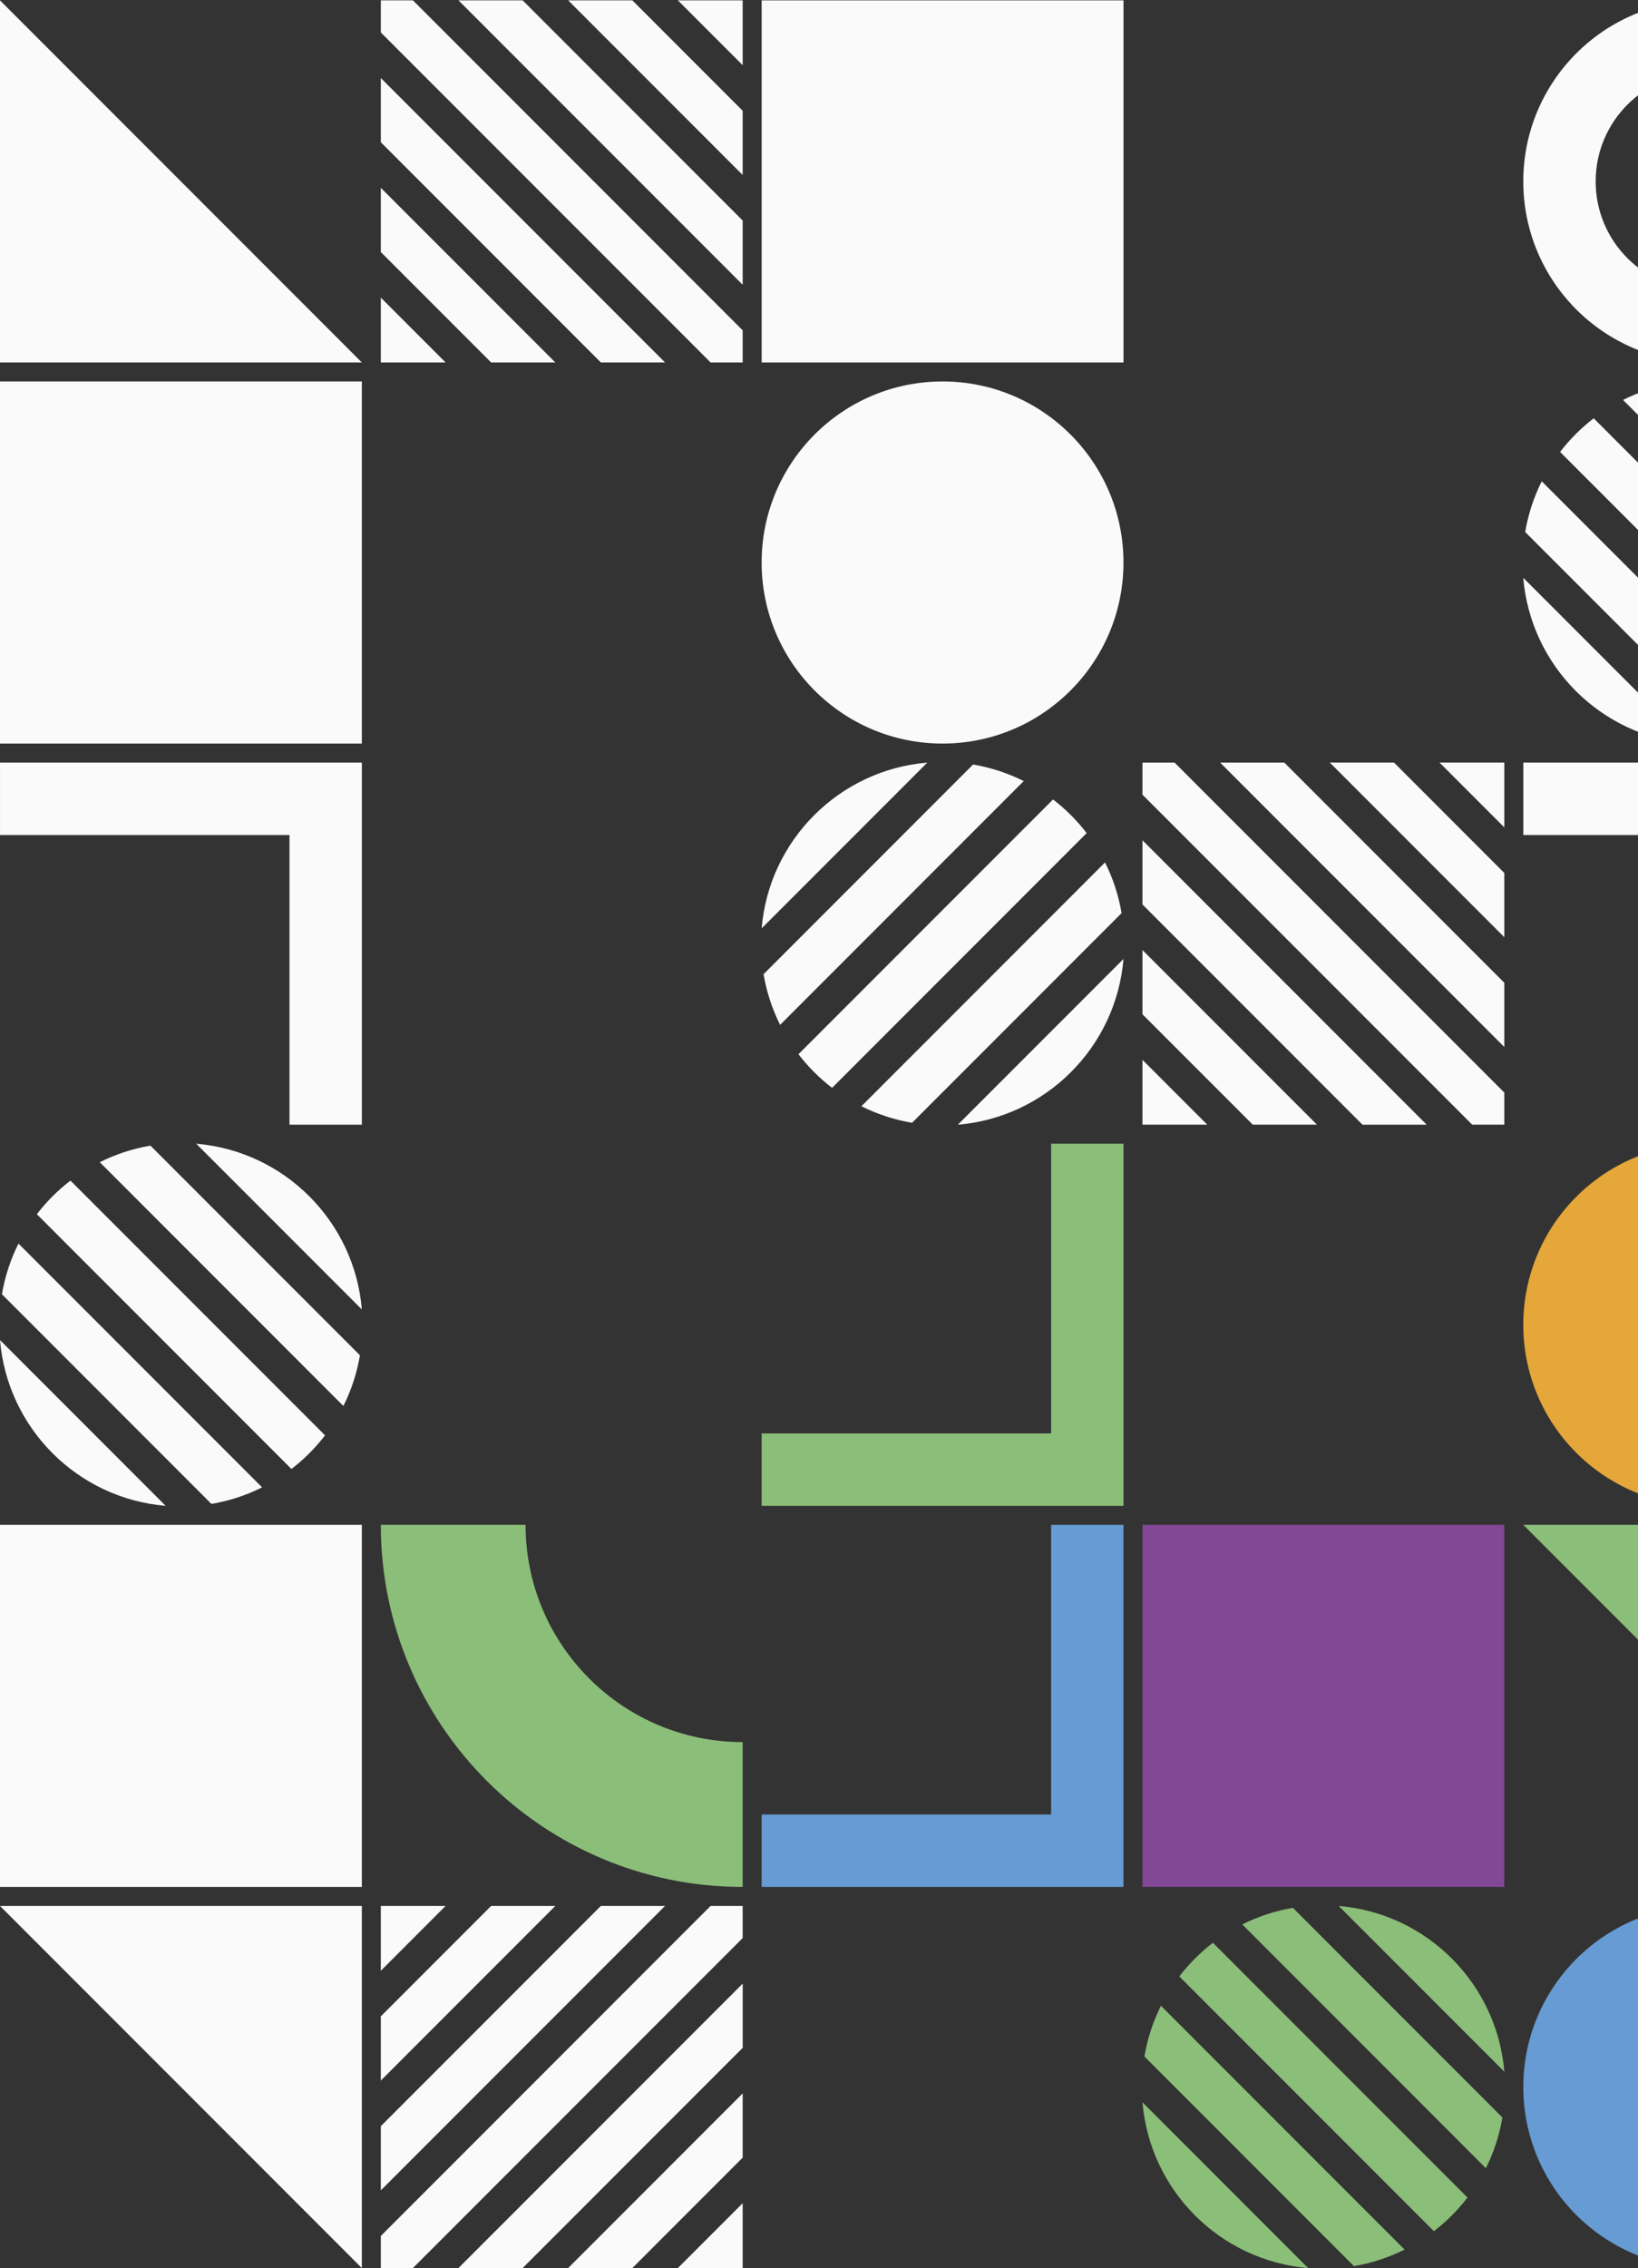
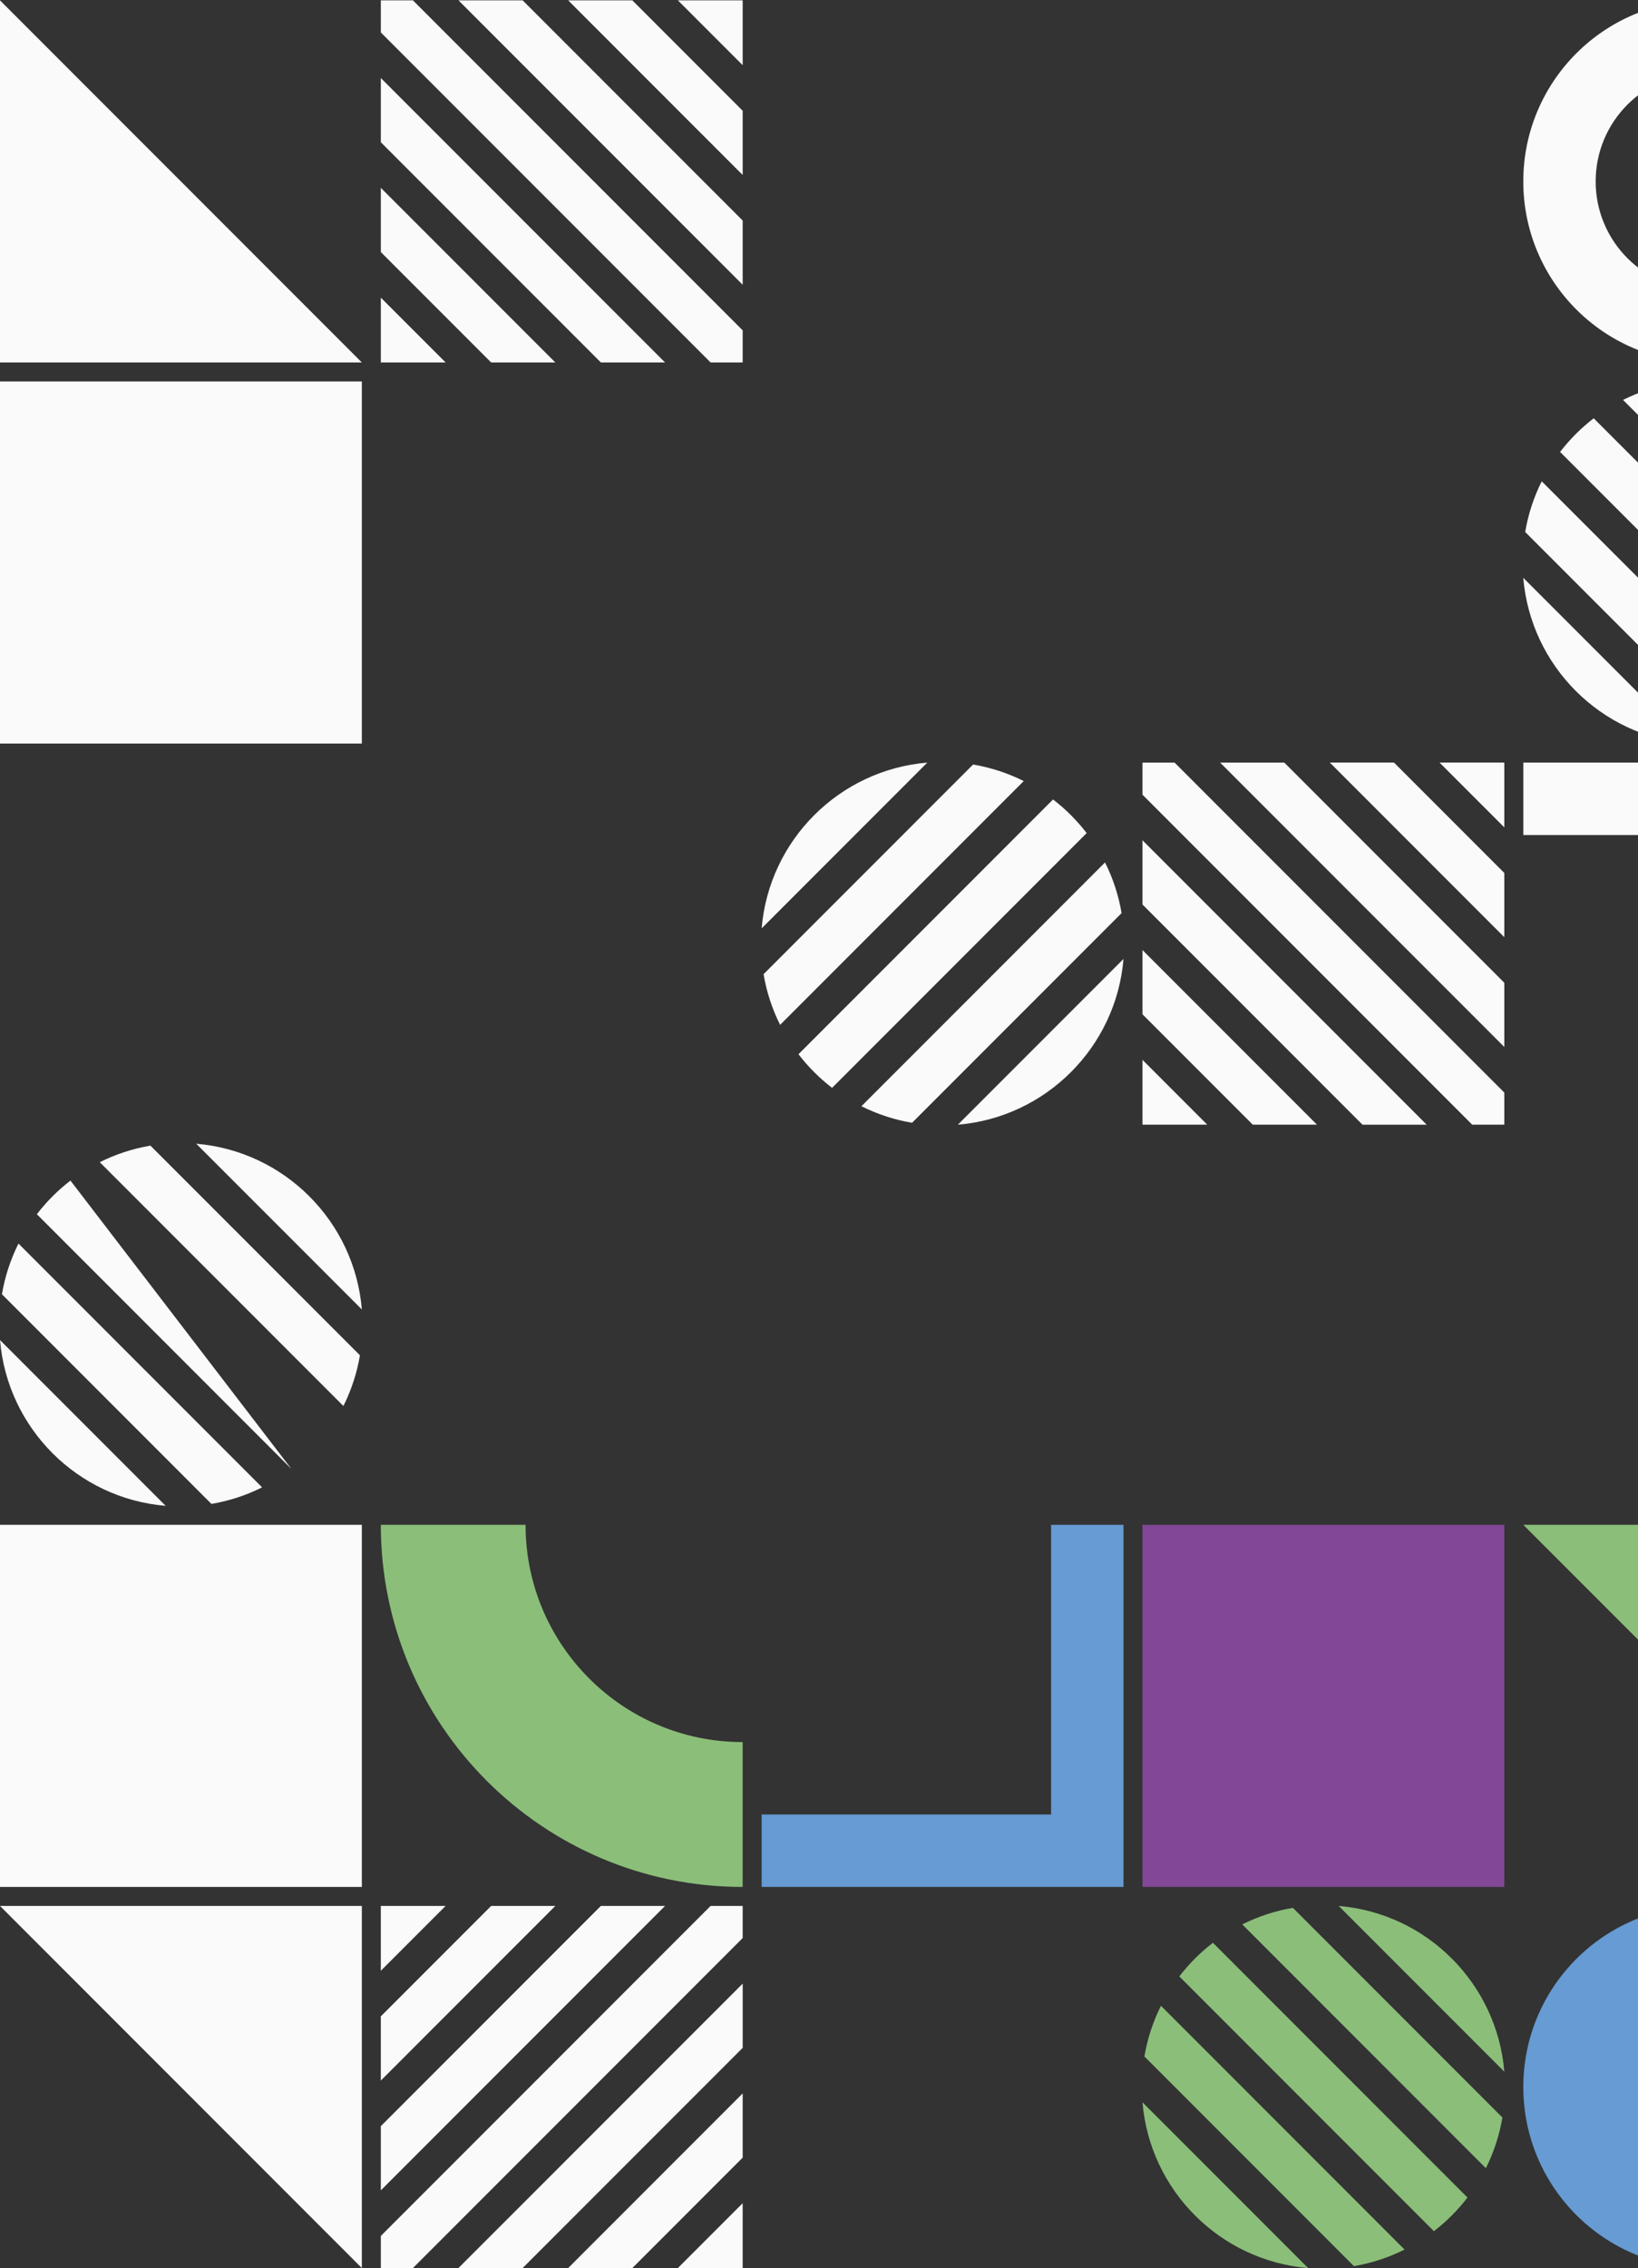
<svg xmlns="http://www.w3.org/2000/svg" width="623" height="862" viewBox="0 0 623 862" fill="none">
  <rect x="0" y="0" width="623" height="862" fill="#333333" stroke="none" />
  <g clip-path="url(#clip0_13862_178094)">
    <path d="M648.182 0.14C686.187 0.14 716.994 30.946 716.994 68.951C716.994 106.956 686.187 137.763 648.182 137.763C610.177 137.763 579.371 106.956 579.371 68.951C579.371 30.946 610.177 0.14 648.182 0.14ZM648.182 110.237C670.984 110.237 689.468 91.753 689.468 68.951C689.468 46.15 670.984 27.665 648.182 27.665C625.381 27.665 606.897 46.15 606.897 68.951C606.897 91.753 625.381 110.237 648.182 110.237Z" fill="#FAFAFA" />
-     <path d="M289.688 0.14H427.312V137.763H289.688V0.14Z" fill="#FAFAFA" />
    <path d="M282.471 108.229V83.82L198.777 0.126H174.368L282.464 108.222L282.471 108.229ZM282.471 42.094V66.504L216.1 0.133H240.509L282.471 42.094ZM144.847 0.133H157.052L282.471 125.552V137.756H270.266L144.847 12.338V0.133ZM144.847 54.069V29.66L252.943 137.756H228.534L144.841 54.063L144.847 54.069ZM169.486 137.763H144.847V113.124L169.486 137.763ZM257.832 0.14H282.471V24.778L257.832 0.14ZM144.847 95.801V71.392L211.218 137.763H186.809L144.847 95.801Z" fill="#FAFAFA" />
    <path d="M0 0.14V137.763H137.624L0 0.14Z" fill="#FAFAFA" />
    <path d="M702.977 255.812L606.148 158.983C601.351 162.67 597.053 166.968 593.366 171.765L690.195 268.594C694.992 264.907 699.29 260.609 702.977 255.812ZM716.986 207.978L653.988 144.98C687.492 147.776 714.191 174.475 716.986 207.978ZM716.258 225.393C715.103 232.21 712.958 238.68 709.965 244.658L617.309 152.001C623.287 149.009 629.763 146.857 636.574 145.709L716.258 225.393ZM580.092 202.191C581.246 195.373 583.392 188.904 586.384 182.926L679.041 275.583C673.063 278.575 666.587 280.727 659.776 281.875L580.092 202.191ZM579.363 219.606L642.361 282.604C608.858 279.808 582.159 253.109 579.363 219.606Z" fill="#FAFAFA" />
-     <path d="M358.494 144.98C396.497 144.98 427.305 175.788 427.305 213.792C427.305 251.796 396.497 282.604 358.494 282.604C320.49 282.604 289.682 251.796 289.682 213.792C289.682 175.788 320.49 144.98 358.494 144.98Z" fill="#FAFAFA" />
    <path d="M0 282.604V144.98H137.624V282.604H0Z" fill="#FAFAFA" />
    <path d="M717 427.458H689.474V317.36H579.377V289.835H717V427.458Z" fill="#FAFAFA" />
    <path d="M434.529 319.355V343.764L518.223 427.458H542.632L434.536 319.362L434.529 319.355ZM434.529 385.49V361.08L500.9 427.451H476.491L434.529 385.49ZM572.152 427.451H559.948L434.529 302.033V289.828H446.734L572.152 415.247V427.451ZM572.152 373.515V397.924L464.057 289.828H488.466L572.159 373.521L572.152 373.515ZM547.514 289.821H572.152V314.46L547.514 289.821ZM459.168 427.445H434.529V402.806L459.168 427.445ZM572.152 331.783V356.192L505.782 289.821H530.191L572.152 331.783Z" fill="#FAFAFA" />
    <path d="M400.521 303.844L303.691 400.673C307.379 405.47 311.676 409.768 316.473 413.455L413.303 316.626C409.615 311.829 405.317 307.531 400.521 303.844ZM352.686 289.835L289.688 352.833C292.484 319.329 319.183 292.63 352.686 289.835ZM370.101 290.563C376.918 291.718 383.388 293.863 389.366 296.855L296.709 389.512C293.717 383.534 291.565 377.058 290.417 370.247L370.101 290.563ZM346.898 426.729C340.081 425.574 333.612 423.429 327.634 420.437L420.29 327.78C423.283 333.758 425.435 340.234 426.583 347.045L346.898 426.729ZM364.314 427.458L427.312 364.46C424.516 397.963 397.817 424.662 364.314 427.458Z" fill="#FAFAFA" />
-     <path d="M137.63 427.458H110.104V317.36H0.007V289.835H137.63V427.458Z" fill="#FAFAFA" />
-     <path d="M648.182 434.688C686.186 434.688 716.994 465.496 716.994 503.5C716.994 541.504 686.186 572.312 648.182 572.312C610.179 572.312 579.371 541.504 579.371 503.5C579.371 465.496 610.179 434.688 648.182 434.688Z" fill="#E5A63A" />
-     <path d="M289.688 572.312V544.786H399.786V434.688H427.312V572.312H289.688Z" fill="#8BBE79" />
-     <path d="M14.016 461.479L110.845 558.309C115.642 554.621 119.94 550.324 123.628 545.527L26.798 448.697C22.001 452.385 17.703 456.683 14.016 461.479ZM0.007 509.314L63.005 572.312C29.501 569.516 2.802 542.817 0.007 509.314ZM0.735 491.899C1.89 485.082 4.036 478.612 7.028 472.634L99.684 565.291C93.707 568.283 87.23 570.435 80.419 571.583L0.735 491.899ZM136.902 515.101C135.747 521.918 133.601 528.388 130.609 534.366L37.953 441.709C43.93 438.717 50.407 436.565 57.218 435.417L136.902 515.101ZM137.63 497.686L74.632 434.688C108.136 437.484 134.835 464.183 137.63 497.686Z" fill="#FAFAFA" />
+     <path d="M14.016 461.479L110.845 558.309L26.798 448.697C22.001 452.385 17.703 456.683 14.016 461.479ZM0.007 509.314L63.005 572.312C29.501 569.516 2.802 542.817 0.007 509.314ZM0.735 491.899C1.89 485.082 4.036 478.612 7.028 472.634L99.684 565.291C93.707 568.283 87.23 570.435 80.419 571.583L0.735 491.899ZM136.902 515.101C135.747 521.918 133.601 528.388 130.609 534.366L37.953 441.709C43.93 438.717 50.407 436.565 57.218 435.417L136.902 515.101ZM137.63 497.686L74.632 434.688C108.136 437.484 134.835 464.183 137.63 497.686Z" fill="#FAFAFA" />
    <path d="M716.986 717.153V579.529H579.363L716.986 717.153Z" fill="#8BBE79" />
    <path d="M434.523 717.152V579.529H572.146V717.152H434.523Z" fill="#824796" />
    <path d="M289.682 717.153V689.627H399.779V579.529H427.305V717.153H289.682Z" fill="#669BD3" />
    <path d="M144.841 579.529H199.893C199.893 625.133 236.861 662.101 282.464 662.101V717.153C206.454 717.153 144.841 655.539 144.841 579.529Z" fill="#8BBE79" />
    <path d="M137.623 579.529V717.153H0V579.529H137.623Z" fill="#FAFAFA" />
    <path d="M648.189 724.377C686.192 724.377 717 755.185 717 793.188C717 831.192 686.192 862 648.189 862C610.185 862 579.377 831.192 579.377 793.188C579.377 755.185 610.185 724.377 648.189 724.377Z" fill="#669BD3" />
    <path d="M558.15 835.209L461.32 738.379C456.524 742.067 452.226 746.365 448.538 751.161L545.368 847.991C550.164 844.303 554.462 840.006 558.15 835.209ZM572.159 787.375L509.161 724.377C542.664 727.172 569.364 753.871 572.159 787.375ZM571.43 804.789C570.276 811.607 568.13 818.077 565.138 824.054L472.481 731.398C478.459 728.406 484.935 726.254 491.746 725.105L571.43 804.789ZM435.264 781.588C436.419 774.77 438.564 768.3 441.557 762.323L534.213 854.979C528.235 857.971 521.759 860.123 514.948 861.272L435.264 781.588ZM434.536 799.002L497.534 862C464.03 859.205 437.331 832.506 434.536 799.002Z" fill="#8BBE79" />
    <path d="M174.375 862H198.784L282.477 778.307V753.898L174.381 861.993L174.375 862ZM240.509 862H216.1L282.471 795.629V820.039L240.509 862ZM282.471 724.377V736.581L157.052 862H144.847V849.795L270.266 724.377H282.471ZM228.534 724.377H252.943L144.847 832.473V808.064L228.541 724.37L228.534 724.377ZM144.841 749.016V724.377H169.48L144.841 749.016ZM282.464 837.361V862H257.825L282.464 837.361ZM186.802 724.377H211.211L144.841 790.747V766.338L186.802 724.377Z" fill="#FAFAFA" />
    <path d="M137.624 862V724.377H0L137.624 862Z" fill="#FAFAFA" />
  </g>
  <defs>
    <clipPath id="clip0_13862_178094">
      <rect width="717" height="862" fill="white" transform="matrix(1 0 0 -1 0 862)" />
    </clipPath>
  </defs>
</svg>